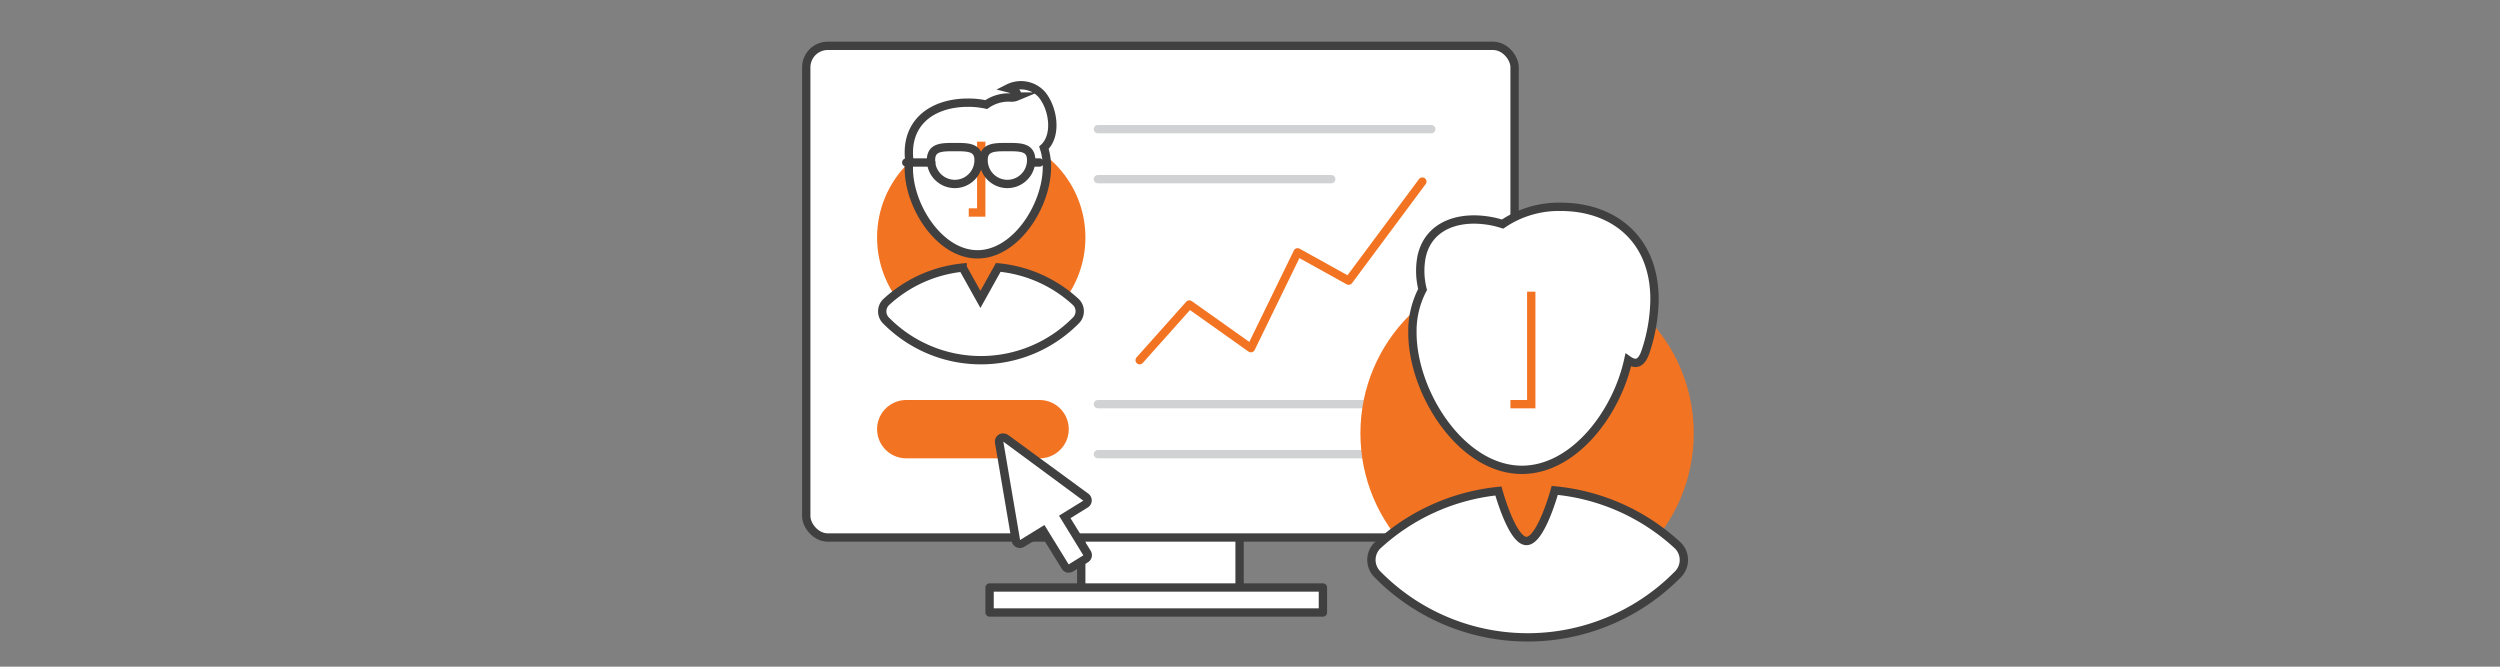
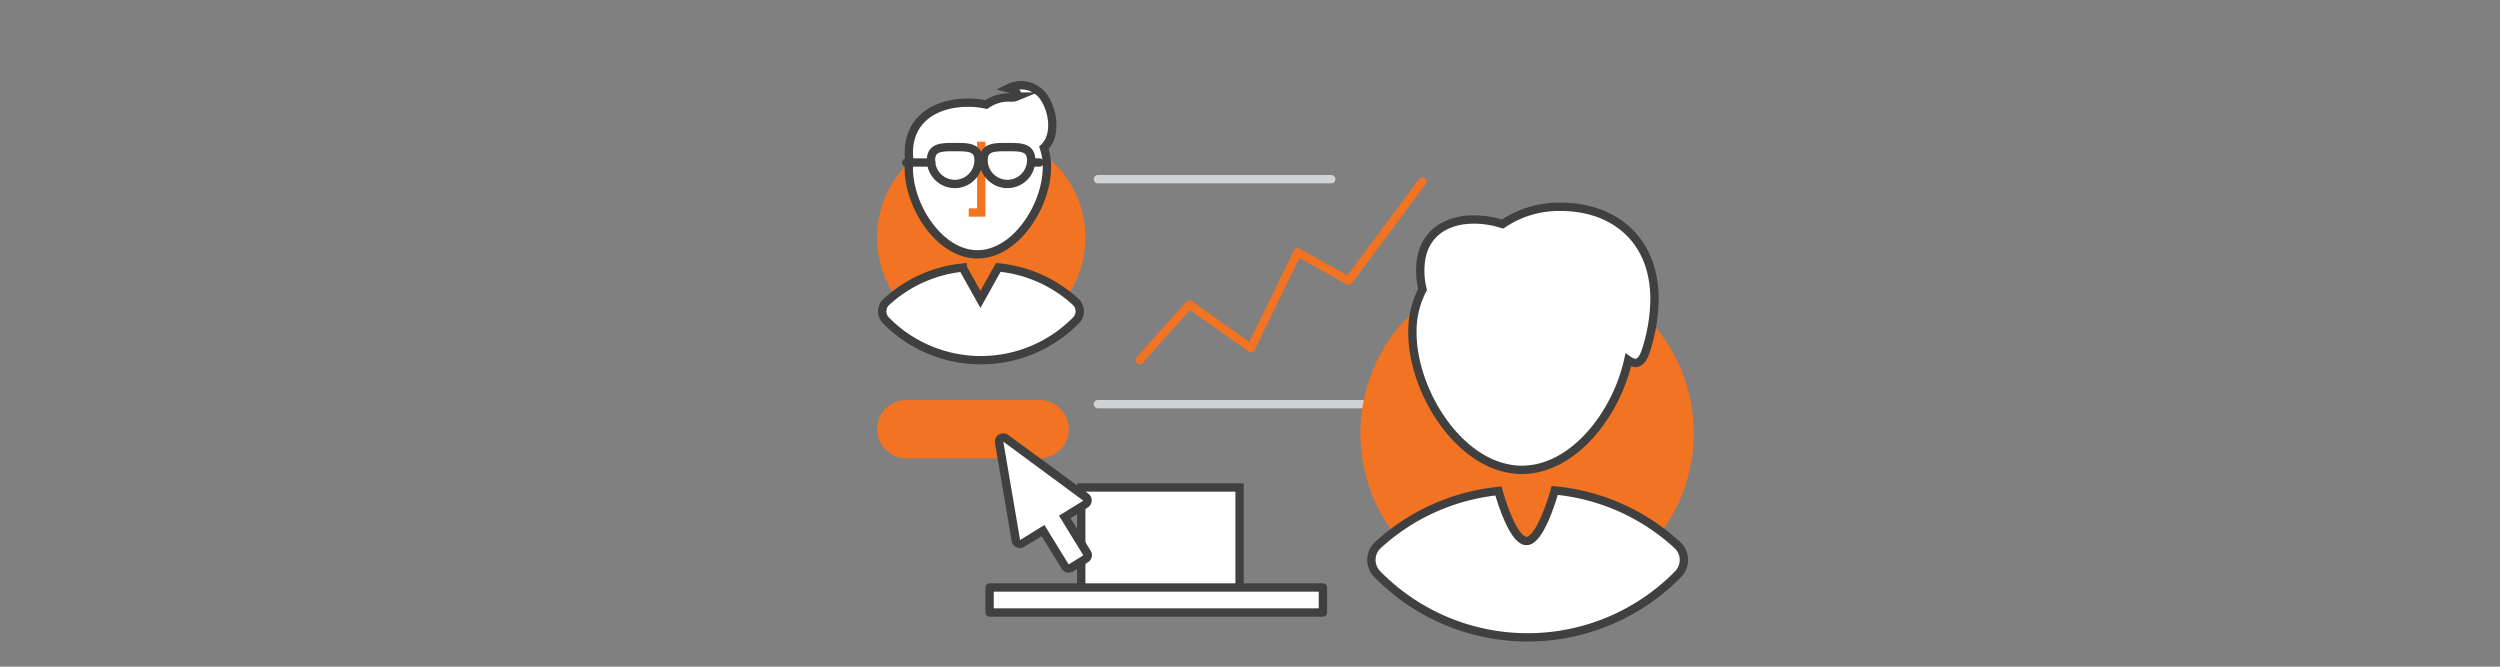
<svg xmlns="http://www.w3.org/2000/svg" id="Layer_1" data-name="Layer 1" viewBox="0 0 300 80">
  <rect x="0" y="0" width="300" height="80" fill="#808080" stroke="none" />
  <defs>
    <style>.cls-1,.cls-10,.cls-4,.cls-5,.cls-6,.cls-8,.cls-9{fill:none;}.cls-1{stroke:#a6a8ab;}.cls-1,.cls-10,.cls-3,.cls-4,.cls-5,.cls-6{stroke-linecap:round;}.cls-1,.cls-10,.cls-2,.cls-4,.cls-5,.cls-8,.cls-9{stroke-miterlimit:10;}.cls-11,.cls-2,.cls-3{fill:#fff;}.cls-10,.cls-2,.cls-3,.cls-9{stroke:#404041;}.cls-3,.cls-6{stroke-linejoin:round;}.cls-4,.cls-6,.cls-8{stroke:#f27321;}.cls-4{stroke-width:7px;}.cls-5{stroke:#d0d2d3;}.cls-7{fill:#f27321;}.cls-12{fill:#404041;}</style>
  </defs>
  <title>how-it-works-3</title>
  <line class="cls-1" x1="190.75" y1="44.5" x2="198.75" y2="44.5" />
-   <line class="cls-1" x1="190.75" y1="47.5" x2="198.75" y2="47.5" />
  <rect class="cls-2" x="129.75" y="58.5" width="19" height="13" />
  <rect class="cls-3" x="118.75" y="70.5" width="40" height="3" />
-   <rect class="cls-2" x="96.75" y="5.5" width="85" height="59" rx="2.58" ry="2.58" />
  <line class="cls-4" x1="108.75" y1="51.5" x2="124.75" y2="51.5" />
  <line class="cls-5" x1="131.75" y1="48.5" x2="171.75" y2="48.5" />
-   <line class="cls-5" x1="131.75" y1="54.5" x2="171.75" y2="54.5" />
-   <line class="cls-5" x1="131.75" y1="15.5" x2="171.75" y2="15.5" />
  <line class="cls-5" x1="131.75" y1="21.5" x2="159.75" y2="21.5" />
  <polyline class="cls-6" points="136.76 43.22 142.72 36.54 150.11 41.78 155.71 30.28 161.84 33.68 170.68 21.79" />
  <circle class="cls-7" cx="117.75" cy="28.5" r="12.5" />
  <path class="cls-2" d="M117.3,30.52c4.6,0,8.33-5.87,8.33-10.47a7.2,7.2,0,0,0-.36-2.32c1.6-1.48,1.14-4.73-.27-6.41a3.37,3.37,0,0,0-4-.73c1.21.31,1.13.89,1,1a1.59,1.59,0,0,1-.81.11,4.65,4.65,0,0,0-2.84.85,10.06,10.06,0,0,0-2.18-.23c-3.93,0-7.11,2-7.11,6a7.92,7.92,0,0,0,.05.88,7.91,7.91,0,0,0-.05.9C109,24.65,112.7,30.52,117.3,30.52Z" />
  <path class="cls-2" d="M129.13,36.27h0a15.93,15.93,0,0,0-9.34-4.18l-2.14,3.84-2.13-3.82a15.91,15.91,0,0,0-9.2,4.16h0a1.55,1.55,0,0,0,0,2.19,16,16,0,0,0,22.78,0A1.55,1.55,0,0,0,129.13,36.27Z" />
  <polyline class="cls-8" points="117.75 17 117.75 25.5 116.25 25.5" />
  <path class="cls-9" d="M117.43,19.22a2.85,2.85,0,0,1-5.71,0c0-1.58,1.28-1.57,2.85-1.57S117.43,17.64,117.43,19.22Z" />
  <path class="cls-9" d="M123.74,19.22a2.85,2.85,0,1,1-5.71,0c0-1.58,1.28-1.57,2.85-1.57S123.74,17.64,123.74,19.22Z" />
  <line class="cls-10" x1="111.75" y1="19.5" x2="108.75" y2="19.5" />
  <line class="cls-10" x1="124.75" y1="19.5" x2="123.75" y2="19.5" />
  <path class="cls-11" d="M128.27,68.23a.5.5,0,0,1-.43-.24l-2.68-4.33-2.49,1.54a.5.5,0,0,1-.76-.34l-2-11.76a.5.5,0,0,1,.79-.49l9.61,7.07a.5.5,0,0,1,0,.83L127.78,62l2.68,4.33a.5.5,0,0,1-.16.69l-1.76,1.09A.51.51,0,0,1,128.27,68.23Z" />
  <path class="cls-12" d="M120.4,53,130,60.08l-2.92,1.8L130,66.64l-1.76,1.09L125.33,63l-2.92,1.8L120.4,53m0-1a1,1,0,0,0-1,1.17l2,11.76a1,1,0,0,0,1.51.68L125,64.35l2.42,3.91a1,1,0,0,0,.62.45l.23,0a1,1,0,0,0,.53-.15l1.76-1.09a1,1,0,0,0,.32-1.38l-2.42-3.91,2.07-1.28a1,1,0,0,0,.07-1.66L121,52.21a1,1,0,0,0-.59-.19Z" />
  <circle class="cls-7" cx="183.25" cy="52" r="20" />
  <path class="cls-2" d="M182.63,56.38c6.17,0,11.34-6.7,12.76-13.17.86.6,1.57.47,2.07-1a20.4,20.4,0,0,0,1.08-6.3c0-7.29-5-11.09-11.23-11.09a12,12,0,0,0-7,2.07c-.36-.11-.73-.22-1.11-.3-4.1-.85-7.84.46-8.62,4.27a9.07,9.07,0,0,0,.13,3.88,10.73,10.73,0,0,0-1.22,5.13C169.47,47.1,175.36,56.38,182.63,56.38Z" />
  <path class="cls-2" d="M201.33,65.45l0,0a25.18,25.18,0,0,0-14.76-6.6s-1.65,6.07-3.39,6.07-3.37-6-3.37-6a25.14,25.14,0,0,0-14.55,6.57l0,0a2.44,2.44,0,0,0,.06,3.46,25.27,25.27,0,0,0,36,0A2.44,2.44,0,0,0,201.33,65.45Z" />
-   <polyline class="cls-8" points="183.75 35 183.75 48.5 181.25 48.5" />
</svg>